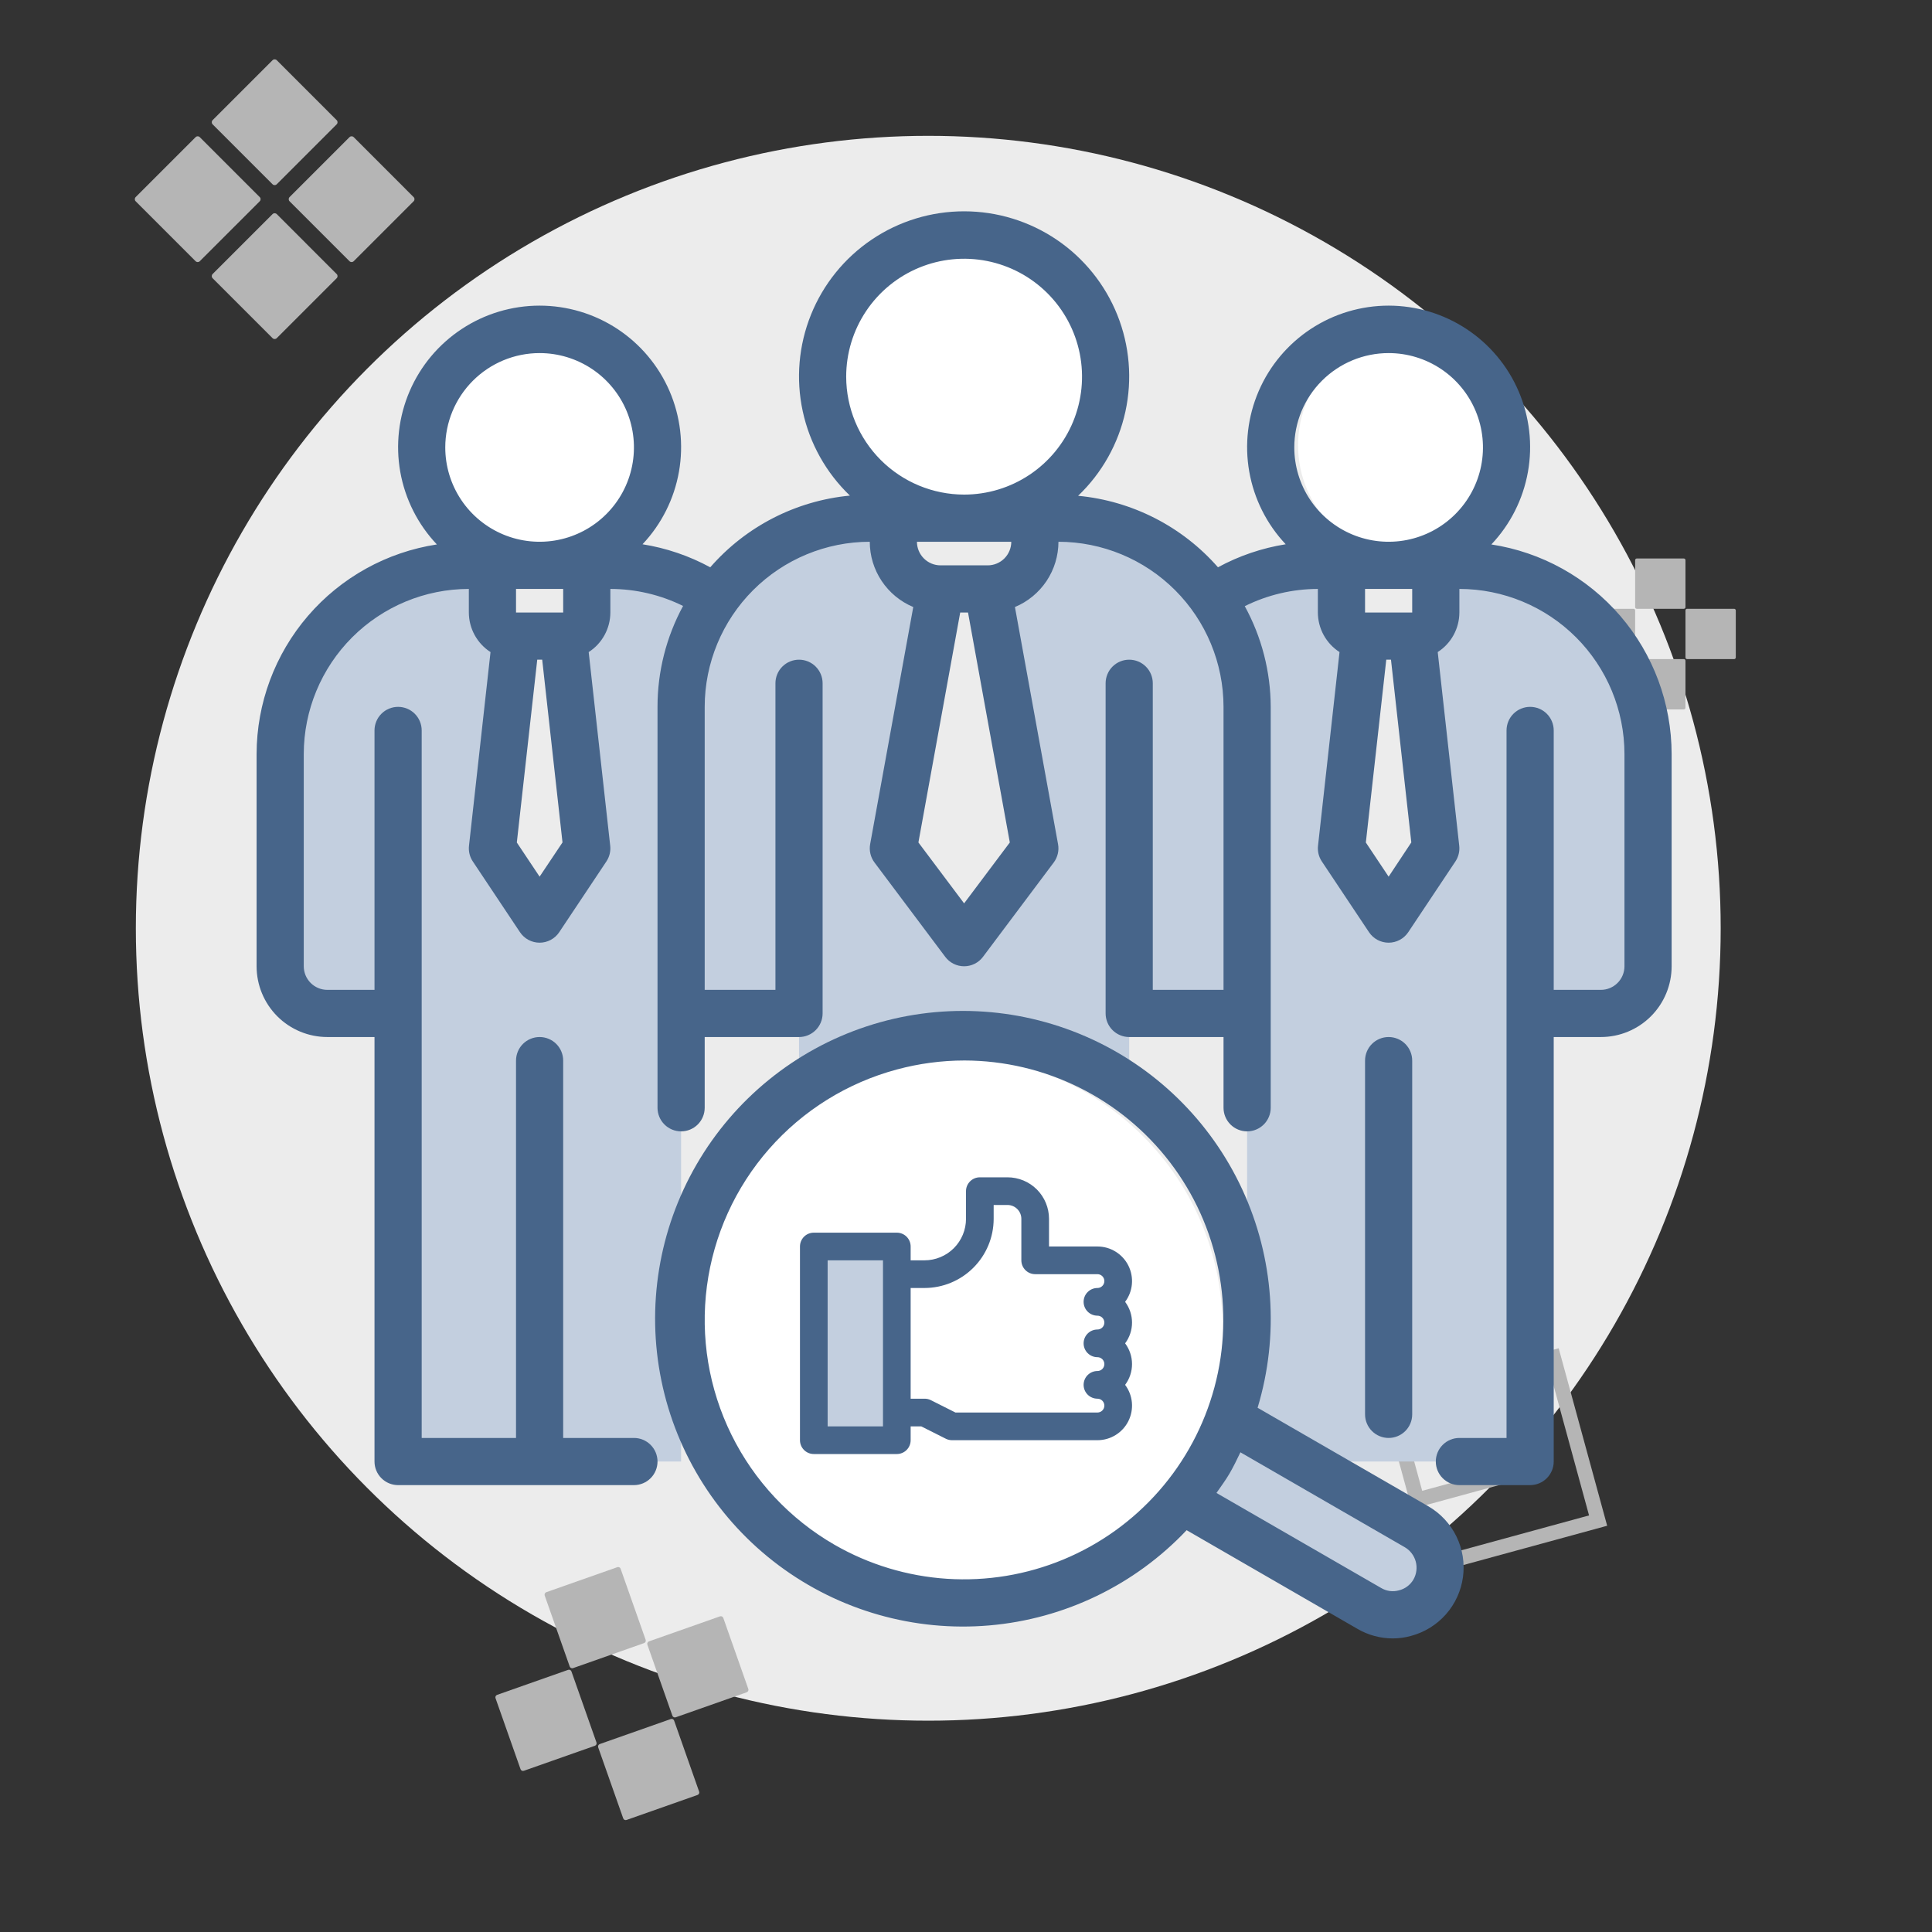
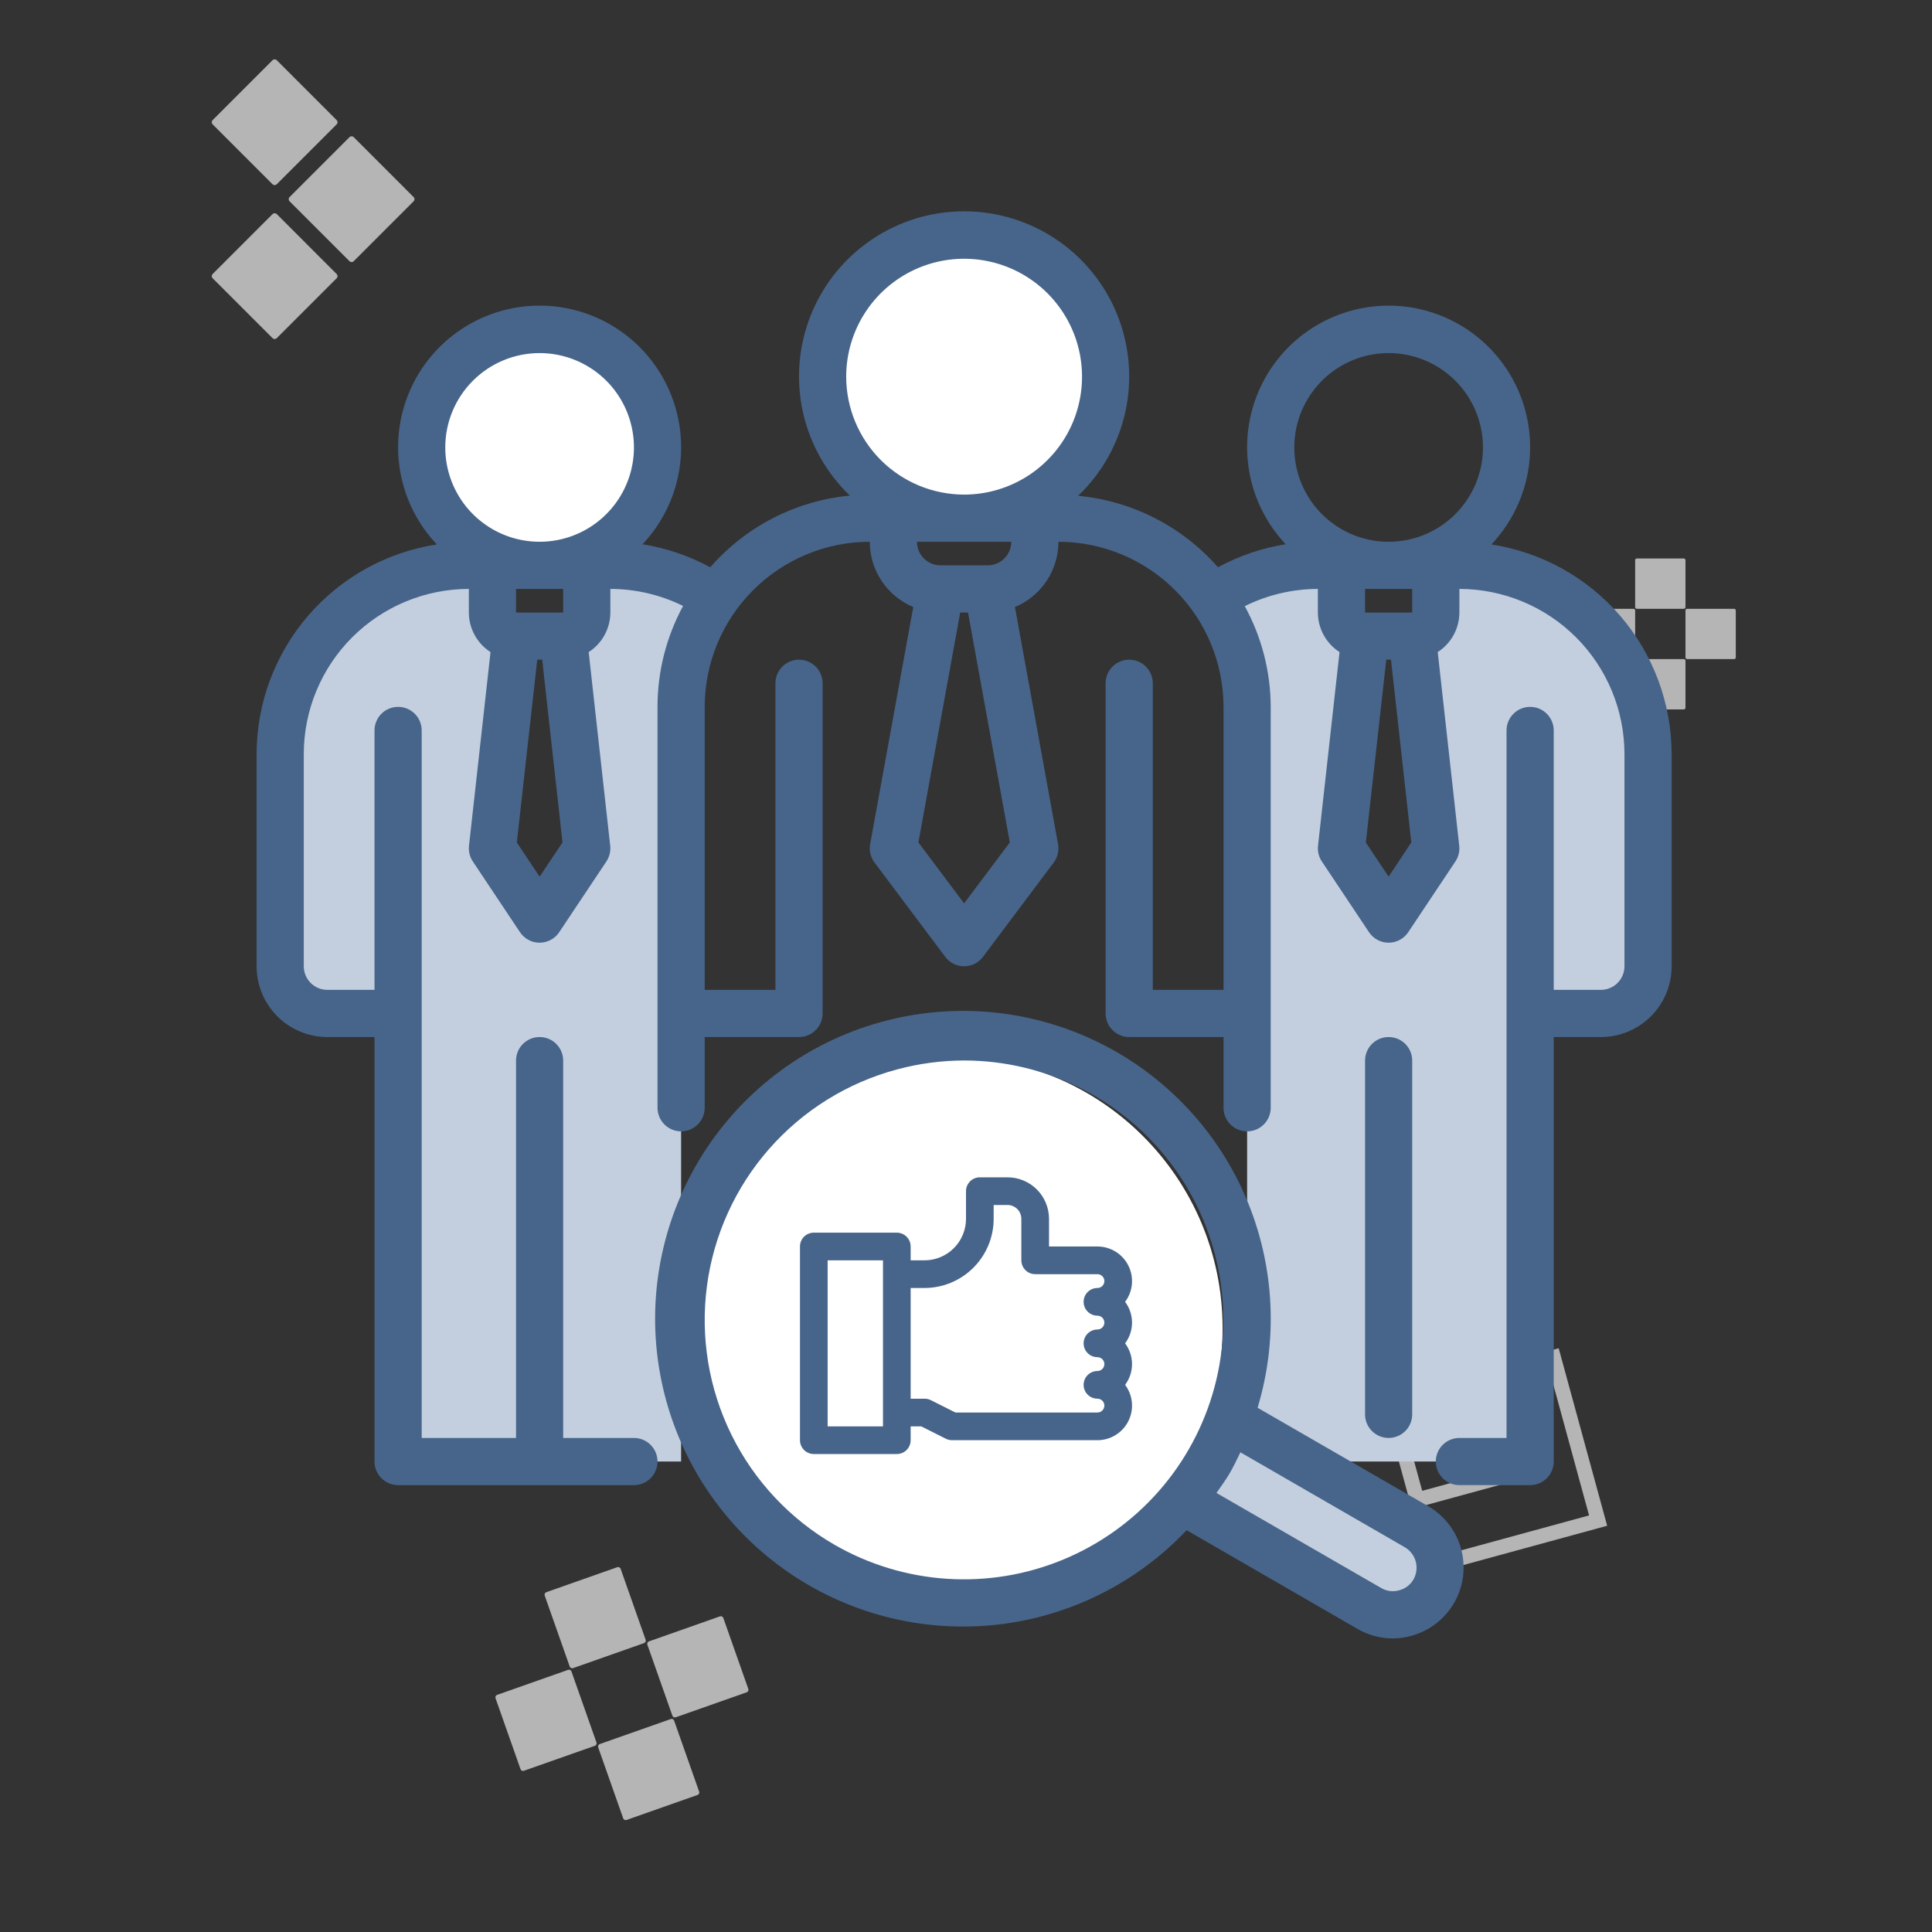
<svg xmlns="http://www.w3.org/2000/svg" width="128" height="128" viewBox="0 0 128 128" fill="none">
  <rect x="0" y="0" width="128" height="128" fill="#333333" stroke="none" />
-   <circle cx="61.5" cy="61.5" r="52.5" fill="#ECECEC" />
  <circle cx="35.5" cy="29.5" r="7.5" fill="white" />
-   <circle cx="93.5" cy="29.5" r="7.5" fill="white" />
  <circle cx="64" cy="25" r="9" fill="white" />
  <g clip-path="url(#clip0_1109_213)">
    <path d="M40.897 103.83L36.194 105.487C36.104 105.519 36.056 105.618 36.088 105.708L37.745 110.411C37.777 110.501 37.876 110.549 37.967 110.517L42.669 108.86C42.76 108.828 42.807 108.729 42.775 108.639L41.118 103.936C41.087 103.846 40.987 103.798 40.897 103.83V103.83Z" fill="#B5B5B5" />
    <path d="M44.441 113.891L39.739 115.547C39.648 115.579 39.6 115.678 39.632 115.769L41.289 120.471C41.321 120.562 41.42 120.609 41.511 120.578L46.213 118.921C46.304 118.889 46.351 118.79 46.319 118.699L44.663 113.997C44.631 113.906 44.532 113.859 44.441 113.891V113.891Z" fill="#B5B5B5" />
    <path d="M47.699 107.088L42.997 108.745C42.906 108.777 42.859 108.876 42.891 108.967L44.547 113.669C44.579 113.76 44.678 113.807 44.769 113.775L49.471 112.119C49.562 112.087 49.609 111.987 49.578 111.897L47.921 107.194C47.889 107.104 47.79 107.056 47.699 107.088V107.088Z" fill="#B5B5B5" />
    <path d="M37.639 110.632L32.936 112.289C32.846 112.321 32.798 112.42 32.83 112.511L34.487 117.213C34.519 117.304 34.618 117.351 34.708 117.319L39.411 115.662C39.501 115.631 39.549 115.531 39.517 115.441L37.86 110.738C37.828 110.648 37.729 110.6 37.639 110.632Z" fill="#B5B5B5" />
  </g>
  <g clip-path="url(#clip1_1109_213)">
    <path d="M111.558 37.001H108.442C108.382 37.001 108.333 37.049 108.333 37.109V40.225C108.333 40.285 108.382 40.334 108.442 40.334H111.558C111.618 40.334 111.667 40.285 111.667 40.225V37.109C111.667 37.049 111.618 37.001 111.558 37.001V37.001Z" fill="#B5B5B5" />
    <path d="M111.558 43.666H108.442C108.382 43.666 108.333 43.715 108.333 43.775V46.891C108.333 46.951 108.382 47 108.442 47H111.558C111.618 47 111.667 46.951 111.667 46.891V43.775C111.667 43.715 111.618 43.666 111.558 43.666V43.666Z" fill="#B5B5B5" />
    <path d="M114.891 40.334H111.775C111.715 40.334 111.667 40.382 111.667 40.442V43.558C111.667 43.618 111.715 43.667 111.775 43.667H114.891C114.951 43.667 115 43.618 115 43.558V40.442C115 40.382 114.951 40.334 114.891 40.334V40.334Z" fill="#B5B5B5" />
    <path d="M108.225 40.334H105.109C105.049 40.334 105 40.382 105 40.442V43.558C105 43.618 105.049 43.667 105.109 43.667H108.225C108.285 43.667 108.333 43.618 108.333 43.558V40.442C108.333 40.382 108.285 40.334 108.225 40.334Z" fill="#B5B5B5" />
  </g>
  <path d="M86 89.394L89.212 101.152L93.538 99.971L94.72 104.297L106.479 101.085L103.267 89.326L98.941 90.508L97.759 86.182L86 89.394ZM102.582 90.526L105.279 100.4L95.405 103.097L94.481 99.713L100.971 97.941L99.198 91.451L102.582 90.526ZM98.255 91.708L99.771 97.255L94.224 98.771L92.708 93.223L98.255 91.708ZM97.074 87.382L97.998 90.766L91.508 92.538L93.281 99.028L89.897 99.953L87.2 90.079L97.074 87.382Z" fill="#B5B5B5" />
  <g clip-path="url(#clip2_1109_213)">
    <path d="M18.058 3.988L14.086 7.96C14.01 8.036 14.01 8.16 14.086 8.237L18.058 12.208C18.134 12.285 18.258 12.285 18.335 12.208L22.306 8.237C22.383 8.16 22.383 8.036 22.306 7.96L18.335 3.988C18.258 3.912 18.134 3.912 18.058 3.988V3.988Z" fill="#B5B5B5" />
    <path d="M23.156 9.086L19.184 13.058C19.108 13.134 19.108 13.258 19.184 13.335L23.156 17.306C23.233 17.383 23.357 17.383 23.433 17.306L27.404 13.335C27.481 13.258 27.481 13.134 27.404 13.058L23.433 9.086C23.357 9.01 23.233 9.01 23.156 9.086V9.086Z" fill="#B5B5B5" />
-     <path d="M12.96 9.086L8.988 13.058C8.912 13.134 8.912 13.258 8.988 13.335L12.96 17.306C13.036 17.383 13.16 17.383 13.236 17.306L17.208 13.335C17.285 13.258 17.285 13.134 17.208 13.058L13.236 9.086C13.16 9.01 13.036 9.01 12.96 9.086V9.086Z" fill="#B5B5B5" />
    <path d="M18.058 14.184L14.086 18.156C14.01 18.233 14.01 18.356 14.086 18.433L18.058 22.404C18.134 22.481 18.258 22.481 18.335 22.404L22.306 18.433C22.383 18.356 22.383 18.233 22.306 18.156L18.335 14.184C18.258 14.108 18.134 14.108 18.058 14.184V14.184Z" fill="#B5B5B5" />
  </g>
  <circle cx="63" cy="88" r="18" fill="white" />
  <path d="M93.855 101.155L81.445 93.991L81.395 94.079C80.701 95.988 79.677 97.761 78.37 99.316L78.32 99.404L90.73 106.568C91.449 106.976 92.3 107.085 93.098 106.871C93.897 106.657 94.58 106.137 94.998 105.424C95.41 104.706 95.521 103.854 95.307 103.054C95.093 102.254 94.57 101.571 93.855 101.155V101.155Z" fill="#C3CFDF" />
  <path d="M40.438 37.456H38.875V40.581C38.875 40.995 38.71 41.392 38.417 41.685C38.124 41.978 37.727 42.143 37.312 42.143L38.875 56.206L35.75 60.893L32.625 56.206L34.188 42.143C33.773 42.143 33.376 41.978 33.083 41.685C32.79 41.392 32.625 40.995 32.625 40.581V37.456H31.062C27.747 37.456 24.568 38.773 22.224 41.117C19.88 43.461 18.562 46.64 18.562 49.956V64.018C18.562 64.847 18.892 65.642 19.478 66.228C20.064 66.814 20.859 67.143 21.688 67.143H26.375V96.831H45.125V46.831C45.122 44.237 45.931 41.707 47.438 39.596C45.37 38.201 42.932 37.456 40.438 37.456V37.456Z" fill="#C3CFDF" />
  <path d="M96.688 37.456H95.125V40.581C95.125 40.995 94.96 41.392 94.667 41.685C94.374 41.978 93.977 42.143 93.562 42.143L95.125 56.206L92 60.893L88.875 56.206L90.438 42.143C90.023 42.143 89.626 41.978 89.333 41.685C89.04 41.392 88.875 40.995 88.875 40.581V37.456H87.312C84.818 37.456 82.38 38.201 80.312 39.596C81.819 41.707 82.628 44.237 82.625 46.831V96.831H101.375V67.143H106.062C106.891 67.143 107.686 66.814 108.272 66.228C108.858 65.642 109.187 64.847 109.187 64.018V49.956C109.187 46.64 107.871 43.461 105.526 41.117C103.182 38.773 100.003 37.456 96.688 37.456V37.456Z" fill="#C3CFDF" />
-   <path d="M80.312 39.596C79.159 37.968 77.632 36.64 75.86 35.723C74.087 34.807 72.12 34.33 70.125 34.331H68.562V35.893C68.562 36.722 68.233 37.517 67.647 38.103C67.061 38.689 66.266 39.018 65.438 39.018L68.562 56.206L63.875 62.456L59.188 56.206L62.312 39.018C61.484 39.018 60.689 38.689 60.103 38.103C59.517 37.517 59.188 36.722 59.188 35.893V34.331H57.625C54.31 34.331 51.13 35.648 48.786 37.992C46.442 40.336 45.125 43.515 45.125 46.831V67.143H52.938V72.242C55.865 70.134 59.34 68.916 62.943 68.734C66.546 68.553 70.125 69.415 73.25 71.218C73.794 71.531 74.312 71.87 74.812 72.228V67.143H82.625V46.831C82.628 44.237 81.819 41.707 80.312 39.596Z" fill="#C3CFDF" />
  <path d="M98.806 36.071C100.066 34.741 100.908 33.071 101.229 31.268C101.551 29.465 101.336 27.607 100.613 25.924C99.89 24.24 98.69 22.806 97.16 21.798C95.631 20.789 93.84 20.251 92.008 20.249C90.177 20.248 88.384 20.783 86.853 21.788C85.322 22.794 84.119 24.226 83.393 25.908C82.667 27.589 82.449 29.447 82.767 31.251C83.085 33.055 83.924 34.726 85.181 36.059C83.61 36.309 82.092 36.824 80.694 37.584C78.324 34.879 75.008 33.185 71.428 32.848C73.008 31.34 74.099 29.393 74.563 27.259C75.026 25.125 74.84 22.9 74.029 20.873C73.217 18.845 71.817 17.107 70.009 15.882C68.201 14.657 66.067 14.002 63.883 14C61.7 13.998 59.565 14.65 57.755 15.872C55.945 17.094 54.542 18.83 53.727 20.856C52.912 22.882 52.722 25.106 53.182 27.241C53.642 29.376 54.731 31.324 56.308 32.835C52.729 33.175 49.418 34.875 47.056 37.585C45.658 36.825 44.141 36.309 42.569 36.059C43.826 34.726 44.665 33.055 44.983 31.251C45.301 29.447 45.083 27.589 44.357 25.908C43.631 24.226 42.428 22.794 40.897 21.788C39.366 20.783 37.574 20.248 35.742 20.249C33.91 20.251 32.119 20.789 30.59 21.798C29.06 22.806 27.86 24.24 27.137 25.924C26.414 27.607 26.199 29.465 26.52 31.268C26.842 33.071 27.684 34.741 28.944 36.071C25.623 36.579 22.594 38.258 20.404 40.804C18.213 43.351 17.006 46.597 17 49.956V64.018C17 65.261 17.494 66.454 18.373 67.333C19.252 68.212 20.444 68.706 21.688 68.706H24.812V96.831C24.812 97.245 24.977 97.642 25.27 97.935C25.563 98.228 25.961 98.393 26.375 98.393H42C42.414 98.393 42.812 98.228 43.105 97.935C43.398 97.642 43.562 97.245 43.562 96.831C43.562 96.416 43.398 96.019 43.105 95.726C42.812 95.433 42.414 95.268 42 95.268H37.312V70.268C37.312 69.854 37.148 69.456 36.855 69.163C36.562 68.87 36.164 68.706 35.75 68.706C35.336 68.706 34.938 68.87 34.645 69.163C34.352 69.456 34.188 69.854 34.188 70.268V95.268H27.938V48.393C27.938 47.979 27.773 47.581 27.48 47.288C27.187 46.995 26.789 46.831 26.375 46.831C25.961 46.831 25.563 46.995 25.27 47.288C24.977 47.581 24.812 47.979 24.812 48.393V65.581H21.688C21.273 65.581 20.876 65.416 20.583 65.123C20.29 64.83 20.125 64.432 20.125 64.018V49.956C20.128 47.056 21.282 44.276 23.332 42.225C25.383 40.175 28.163 39.021 31.062 39.018V40.581C31.064 41.103 31.196 41.616 31.447 42.074C31.698 42.532 32.059 42.92 32.498 43.202L31.072 56.034C31.031 56.399 31.121 56.767 31.325 57.073L34.45 61.76C34.593 61.974 34.786 62.15 35.013 62.271C35.24 62.392 35.493 62.456 35.75 62.456C36.007 62.456 36.26 62.392 36.487 62.271C36.714 62.15 36.907 61.974 37.05 61.76L40.175 57.073C40.379 56.767 40.469 56.399 40.428 56.034L39.002 43.202C39.441 42.92 39.803 42.532 40.053 42.074C40.304 41.616 40.436 41.103 40.438 40.581V39.018C42.109 39.02 43.758 39.406 45.256 40.146C44.142 42.198 43.56 44.496 43.562 46.831V73.393C43.562 73.807 43.727 74.205 44.02 74.498C44.313 74.791 44.711 74.956 45.125 74.956C45.539 74.956 45.937 74.791 46.23 74.498C46.523 74.205 46.688 73.807 46.688 73.393V68.706H52.938C53.352 68.706 53.749 68.541 54.042 68.248C54.335 67.955 54.5 67.557 54.5 67.143V45.268C54.5 44.854 54.335 44.456 54.042 44.163C53.749 43.87 53.352 43.706 52.938 43.706C52.523 43.706 52.126 43.87 51.833 44.163C51.54 44.456 51.375 44.854 51.375 45.268V65.581H46.688V46.831C46.691 43.931 47.844 41.151 49.895 39.1C51.945 37.05 54.725 35.896 57.625 35.893C57.625 36.818 57.899 37.721 58.412 38.49C58.925 39.26 59.653 39.86 60.506 40.217L57.65 55.926C57.611 56.138 57.617 56.355 57.667 56.565C57.716 56.774 57.808 56.971 57.938 57.143L62.625 63.393C62.77 63.587 62.959 63.745 63.176 63.853C63.393 63.962 63.632 64.018 63.875 64.018C64.118 64.018 64.357 63.962 64.574 63.853C64.791 63.745 64.98 63.587 65.125 63.393L69.812 57.143C69.941 56.971 70.033 56.774 70.082 56.564C70.132 56.355 70.137 56.138 70.098 55.926L67.242 40.217C68.096 39.861 68.825 39.26 69.338 38.491C69.85 37.721 70.124 36.818 70.125 35.893C73.025 35.897 75.804 37.051 77.854 39.101C79.905 41.151 81.058 43.931 81.062 46.831V65.581H76.375V45.268C76.375 44.854 76.21 44.456 75.917 44.163C75.624 43.87 75.227 43.706 74.812 43.706C74.398 43.706 74.001 43.87 73.708 44.163C73.415 44.456 73.25 44.854 73.25 45.268V67.143C73.25 67.557 73.415 67.955 73.708 68.248C74.001 68.541 74.398 68.706 74.812 68.706H81.062V73.393C81.062 73.807 81.227 74.205 81.52 74.498C81.813 74.791 82.211 74.956 82.625 74.956C83.039 74.956 83.437 74.791 83.73 74.498C84.023 74.205 84.188 73.807 84.188 73.393V46.831C84.181 44.498 83.59 42.205 82.469 40.16C83.974 39.412 85.632 39.021 87.312 39.018V40.581C87.314 41.102 87.446 41.615 87.696 42.073C87.947 42.531 88.308 42.919 88.747 43.201L87.322 56.034C87.281 56.399 87.371 56.767 87.575 57.073L90.7 61.76C90.843 61.974 91.036 62.15 91.263 62.271C91.49 62.392 91.743 62.456 92 62.456C92.257 62.456 92.51 62.392 92.737 62.271C92.964 62.15 93.157 61.974 93.3 61.76L96.425 57.073C96.629 56.767 96.719 56.399 96.678 56.034L95.253 43.201C95.692 42.919 96.053 42.531 96.304 42.073C96.554 41.615 96.686 41.102 96.688 40.581V39.018C99.587 39.021 102.367 40.175 104.418 42.225C106.468 44.276 107.622 47.056 107.625 49.956V64.018C107.625 64.432 107.46 64.83 107.167 65.123C106.874 65.416 106.477 65.581 106.062 65.581H102.938V48.393C102.938 47.979 102.773 47.581 102.48 47.288C102.187 46.995 101.789 46.831 101.375 46.831C100.961 46.831 100.563 46.995 100.27 47.288C99.977 47.581 99.812 47.979 99.812 48.393V95.268H96.688C96.273 95.268 95.876 95.433 95.583 95.726C95.29 96.019 95.125 96.416 95.125 96.831C95.125 97.245 95.29 97.642 95.583 97.935C95.876 98.228 96.273 98.393 96.688 98.393H101.375C101.789 98.393 102.187 98.228 102.48 97.935C102.773 97.642 102.938 97.245 102.938 96.831V68.706H106.062C107.306 68.706 108.498 68.212 109.377 67.333C110.256 66.454 110.75 65.261 110.75 64.018V49.956C110.744 46.597 109.536 43.351 107.346 40.804C105.156 38.258 102.127 36.579 98.806 36.071V36.071ZM35.75 23.393C36.986 23.393 38.194 23.76 39.222 24.446C40.25 25.133 41.051 26.109 41.524 27.251C41.997 28.393 42.121 29.65 41.88 30.862C41.639 32.075 41.044 33.188 40.169 34.062C39.295 34.937 38.182 35.532 36.969 35.773C35.757 36.014 34.5 35.89 33.358 35.417C32.216 34.944 31.24 34.143 30.553 33.115C29.867 32.087 29.5 30.879 29.5 29.643C29.5 27.985 30.159 26.396 31.331 25.224C32.503 24.052 34.092 23.393 35.75 23.393V23.393ZM35.75 58.081L34.241 55.818L35.594 43.706H35.922L37.267 55.813L35.75 58.081ZM37.312 40.581H34.188V39.018H37.312V40.581ZM56.062 24.956C56.062 23.41 56.521 21.9 57.379 20.615C58.238 19.33 59.458 18.329 60.885 17.738C62.313 17.146 63.884 16.992 65.399 17.293C66.915 17.595 68.307 18.339 69.399 19.431C70.492 20.524 71.236 21.916 71.537 23.431C71.839 24.947 71.684 26.518 71.093 27.945C70.501 29.373 69.5 30.593 68.215 31.451C66.931 32.31 65.42 32.768 63.875 32.768C61.804 32.766 59.818 31.942 58.353 30.477C56.889 29.012 56.065 27.027 56.062 24.956V24.956ZM63.875 59.851L60.847 55.815L63.616 40.581H64.134L66.903 55.815L63.875 59.851ZM65.438 37.456H62.312C61.898 37.456 61.501 37.291 61.208 36.998C60.915 36.705 60.75 36.307 60.75 35.893H67C67 36.307 66.835 36.705 66.542 36.998C66.249 37.291 65.852 37.456 65.438 37.456ZM92 23.393C93.236 23.393 94.445 23.76 95.472 24.446C96.5 25.133 97.301 26.109 97.774 27.251C98.247 28.393 98.371 29.65 98.13 30.862C97.889 32.075 97.293 33.188 96.419 34.062C95.545 34.937 94.432 35.532 93.219 35.773C92.007 36.014 90.75 35.89 89.608 35.417C88.466 34.944 87.49 34.143 86.803 33.115C86.117 32.087 85.75 30.879 85.75 29.643C85.75 27.985 86.409 26.396 87.581 25.224C88.753 24.052 90.342 23.393 92 23.393V23.393ZM92 58.081L90.491 55.818L91.844 43.706H92.156L93.503 55.813L92 58.081ZM93.562 40.581H90.438V39.018H93.562V40.581Z" fill="#47658A" />
  <path d="M93.562 93.706V70.268C93.562 69.854 93.398 69.456 93.105 69.163C92.812 68.87 92.414 68.706 92 68.706C91.586 68.706 91.188 68.87 90.895 69.163C90.602 69.456 90.438 69.854 90.438 70.268V93.706C90.438 94.12 90.602 94.517 90.895 94.81C91.188 95.103 91.586 95.268 92 95.268C92.414 95.268 92.812 95.103 93.105 94.81C93.398 94.517 93.562 94.12 93.562 93.706Z" fill="#47658A" />
  <path d="M94.636 99.799L83.319 93.268C84.765 88.481 84.402 83.331 82.299 78.794C80.197 74.257 76.501 70.651 71.914 68.661C67.327 66.671 62.168 66.435 57.419 67.999C52.67 69.562 48.66 72.817 46.153 77.142C43.645 81.468 42.814 86.565 43.818 91.463C44.821 96.362 47.59 100.721 51.596 103.712C55.603 106.703 60.569 108.118 65.551 107.688C70.532 107.258 75.182 105.013 78.617 101.379L89.948 107.924C90.655 108.334 91.458 108.549 92.275 108.549C92.683 108.549 93.089 108.494 93.481 108.384C94.377 108.146 95.183 107.648 95.797 106.953C96.41 106.258 96.803 105.396 96.927 104.477C97.05 103.558 96.899 102.623 96.491 101.791C96.083 100.958 95.438 100.265 94.636 99.799V99.799ZM55.281 102.34C52.337 100.64 49.964 98.106 48.461 95.057C46.957 92.008 46.392 88.582 46.835 85.212C47.279 81.842 48.712 78.679 50.953 76.123C53.194 73.568 56.143 71.734 59.427 70.854C60.886 70.461 62.391 70.261 63.903 70.26C66.537 70.266 69.134 70.878 71.495 72.048C73.855 73.217 75.914 74.914 77.514 77.006C79.115 79.098 80.212 81.53 80.723 84.114C81.234 86.698 81.144 89.365 80.461 91.909C79.777 94.452 78.518 96.805 76.78 98.785C75.043 100.764 72.874 102.318 70.44 103.326C68.007 104.334 65.374 104.77 62.746 104.599C60.117 104.428 57.563 103.655 55.281 102.34ZM93.647 104.643C93.542 104.824 93.402 104.981 93.235 105.106C93.067 105.23 92.876 105.32 92.673 105.368C92.479 105.421 92.276 105.434 92.076 105.408C91.877 105.381 91.684 105.314 91.511 105.212L80.594 98.912C80.888 98.482 81.202 98.071 81.467 97.612C81.733 97.152 81.955 96.687 82.18 96.219L93.073 102.509C93.43 102.718 93.689 103.059 93.797 103.458C93.904 103.858 93.85 104.283 93.647 104.643Z" fill="#47658A" />
-   <path d="M53.917 82.584V95.417H59.417V93.584V84.417V82.584H53.917Z" fill="#C3CFDF" />
  <path d="M72.708 82.583H69.5V80.75C69.5 80.021 69.21 79.321 68.695 78.805C68.179 78.29 67.479 78 66.75 78H64.917C64.674 78 64.44 78.097 64.269 78.269C64.097 78.44 64 78.674 64 78.917V80.75C64 81.479 63.71 82.179 63.194 82.695C62.679 83.21 61.979 83.5 61.25 83.5H60.333V82.583C60.333 82.34 60.237 82.107 60.065 81.935C59.893 81.763 59.66 81.667 59.417 81.667H53.917C53.674 81.667 53.44 81.763 53.269 81.935C53.097 82.107 53 82.34 53 82.583V95.417C53 95.66 53.097 95.893 53.269 96.065C53.44 96.237 53.674 96.333 53.917 96.333H59.417C59.66 96.333 59.893 96.237 60.065 96.065C60.237 95.893 60.333 95.66 60.333 95.417V94.5H61.034L62.674 95.325C62.801 95.387 62.941 95.418 63.083 95.417H72.708C73.134 95.417 73.551 95.298 73.913 95.074C74.275 94.851 74.568 94.531 74.758 94.15C74.948 93.769 75.029 93.343 74.991 92.919C74.953 92.495 74.797 92.091 74.542 91.75C74.839 91.353 75 90.871 75 90.375C75 89.879 74.839 89.397 74.542 89C74.839 88.603 75 88.121 75 87.625C75 87.129 74.839 86.647 74.542 86.25C74.797 85.909 74.953 85.505 74.991 85.081C75.029 84.657 74.948 84.231 74.758 83.85C74.568 83.469 74.275 83.149 73.913 82.926C73.551 82.702 73.134 82.583 72.708 82.583V82.583ZM58.5 94.5H54.833V83.5H58.5V94.5ZM72.708 87.167C72.83 87.167 72.947 87.215 73.032 87.301C73.118 87.387 73.167 87.503 73.167 87.625C73.167 87.747 73.118 87.863 73.032 87.949C72.947 88.035 72.83 88.083 72.708 88.083C72.465 88.083 72.232 88.18 72.06 88.352C71.888 88.524 71.792 88.757 71.792 89C71.792 89.243 71.888 89.476 72.06 89.648C72.232 89.82 72.465 89.917 72.708 89.917C72.83 89.917 72.947 89.965 73.032 90.051C73.118 90.137 73.167 90.253 73.167 90.375C73.167 90.497 73.118 90.613 73.032 90.699C72.947 90.785 72.83 90.833 72.708 90.833C72.465 90.833 72.232 90.93 72.06 91.102C71.888 91.274 71.792 91.507 71.792 91.75C71.792 91.993 71.888 92.226 72.06 92.398C72.232 92.57 72.465 92.667 72.708 92.667C72.83 92.667 72.947 92.715 73.032 92.801C73.118 92.887 73.167 93.003 73.167 93.125C73.167 93.247 73.118 93.363 73.032 93.449C72.947 93.535 72.83 93.583 72.708 93.583H63.3L61.66 92.758C61.532 92.697 61.392 92.665 61.25 92.667H60.333V85.333H61.25C62.465 85.332 63.63 84.849 64.489 83.989C65.349 83.13 65.832 81.965 65.833 80.75V79.833H66.75C66.993 79.833 67.226 79.93 67.398 80.102C67.57 80.274 67.667 80.507 67.667 80.75V83.5C67.667 83.743 67.763 83.976 67.935 84.148C68.107 84.32 68.34 84.417 68.583 84.417H72.708C72.83 84.417 72.947 84.465 73.032 84.551C73.118 84.637 73.167 84.753 73.167 84.875C73.167 84.997 73.118 85.113 73.032 85.199C72.947 85.285 72.83 85.333 72.708 85.333C72.465 85.333 72.232 85.43 72.06 85.602C71.888 85.774 71.792 86.007 71.792 86.25C71.792 86.493 71.888 86.726 72.06 86.898C72.232 87.07 72.465 87.167 72.708 87.167Z" fill="#47658A" />
  <defs>
    <clipPath id="clip0_1109_213">
      <rect width="16" height="16" fill="white" transform="translate(31 107.316) rotate(-19.408)" />
    </clipPath>
    <clipPath id="clip1_1109_213">
      <rect width="10" height="10" fill="white" transform="translate(105 37)" />
    </clipPath>
    <clipPath id="clip2_1109_213">
      <rect width="14.42" height="15.021" fill="white" transform="translate(8 13.196) rotate(-45)" />
    </clipPath>
  </defs>
</svg>